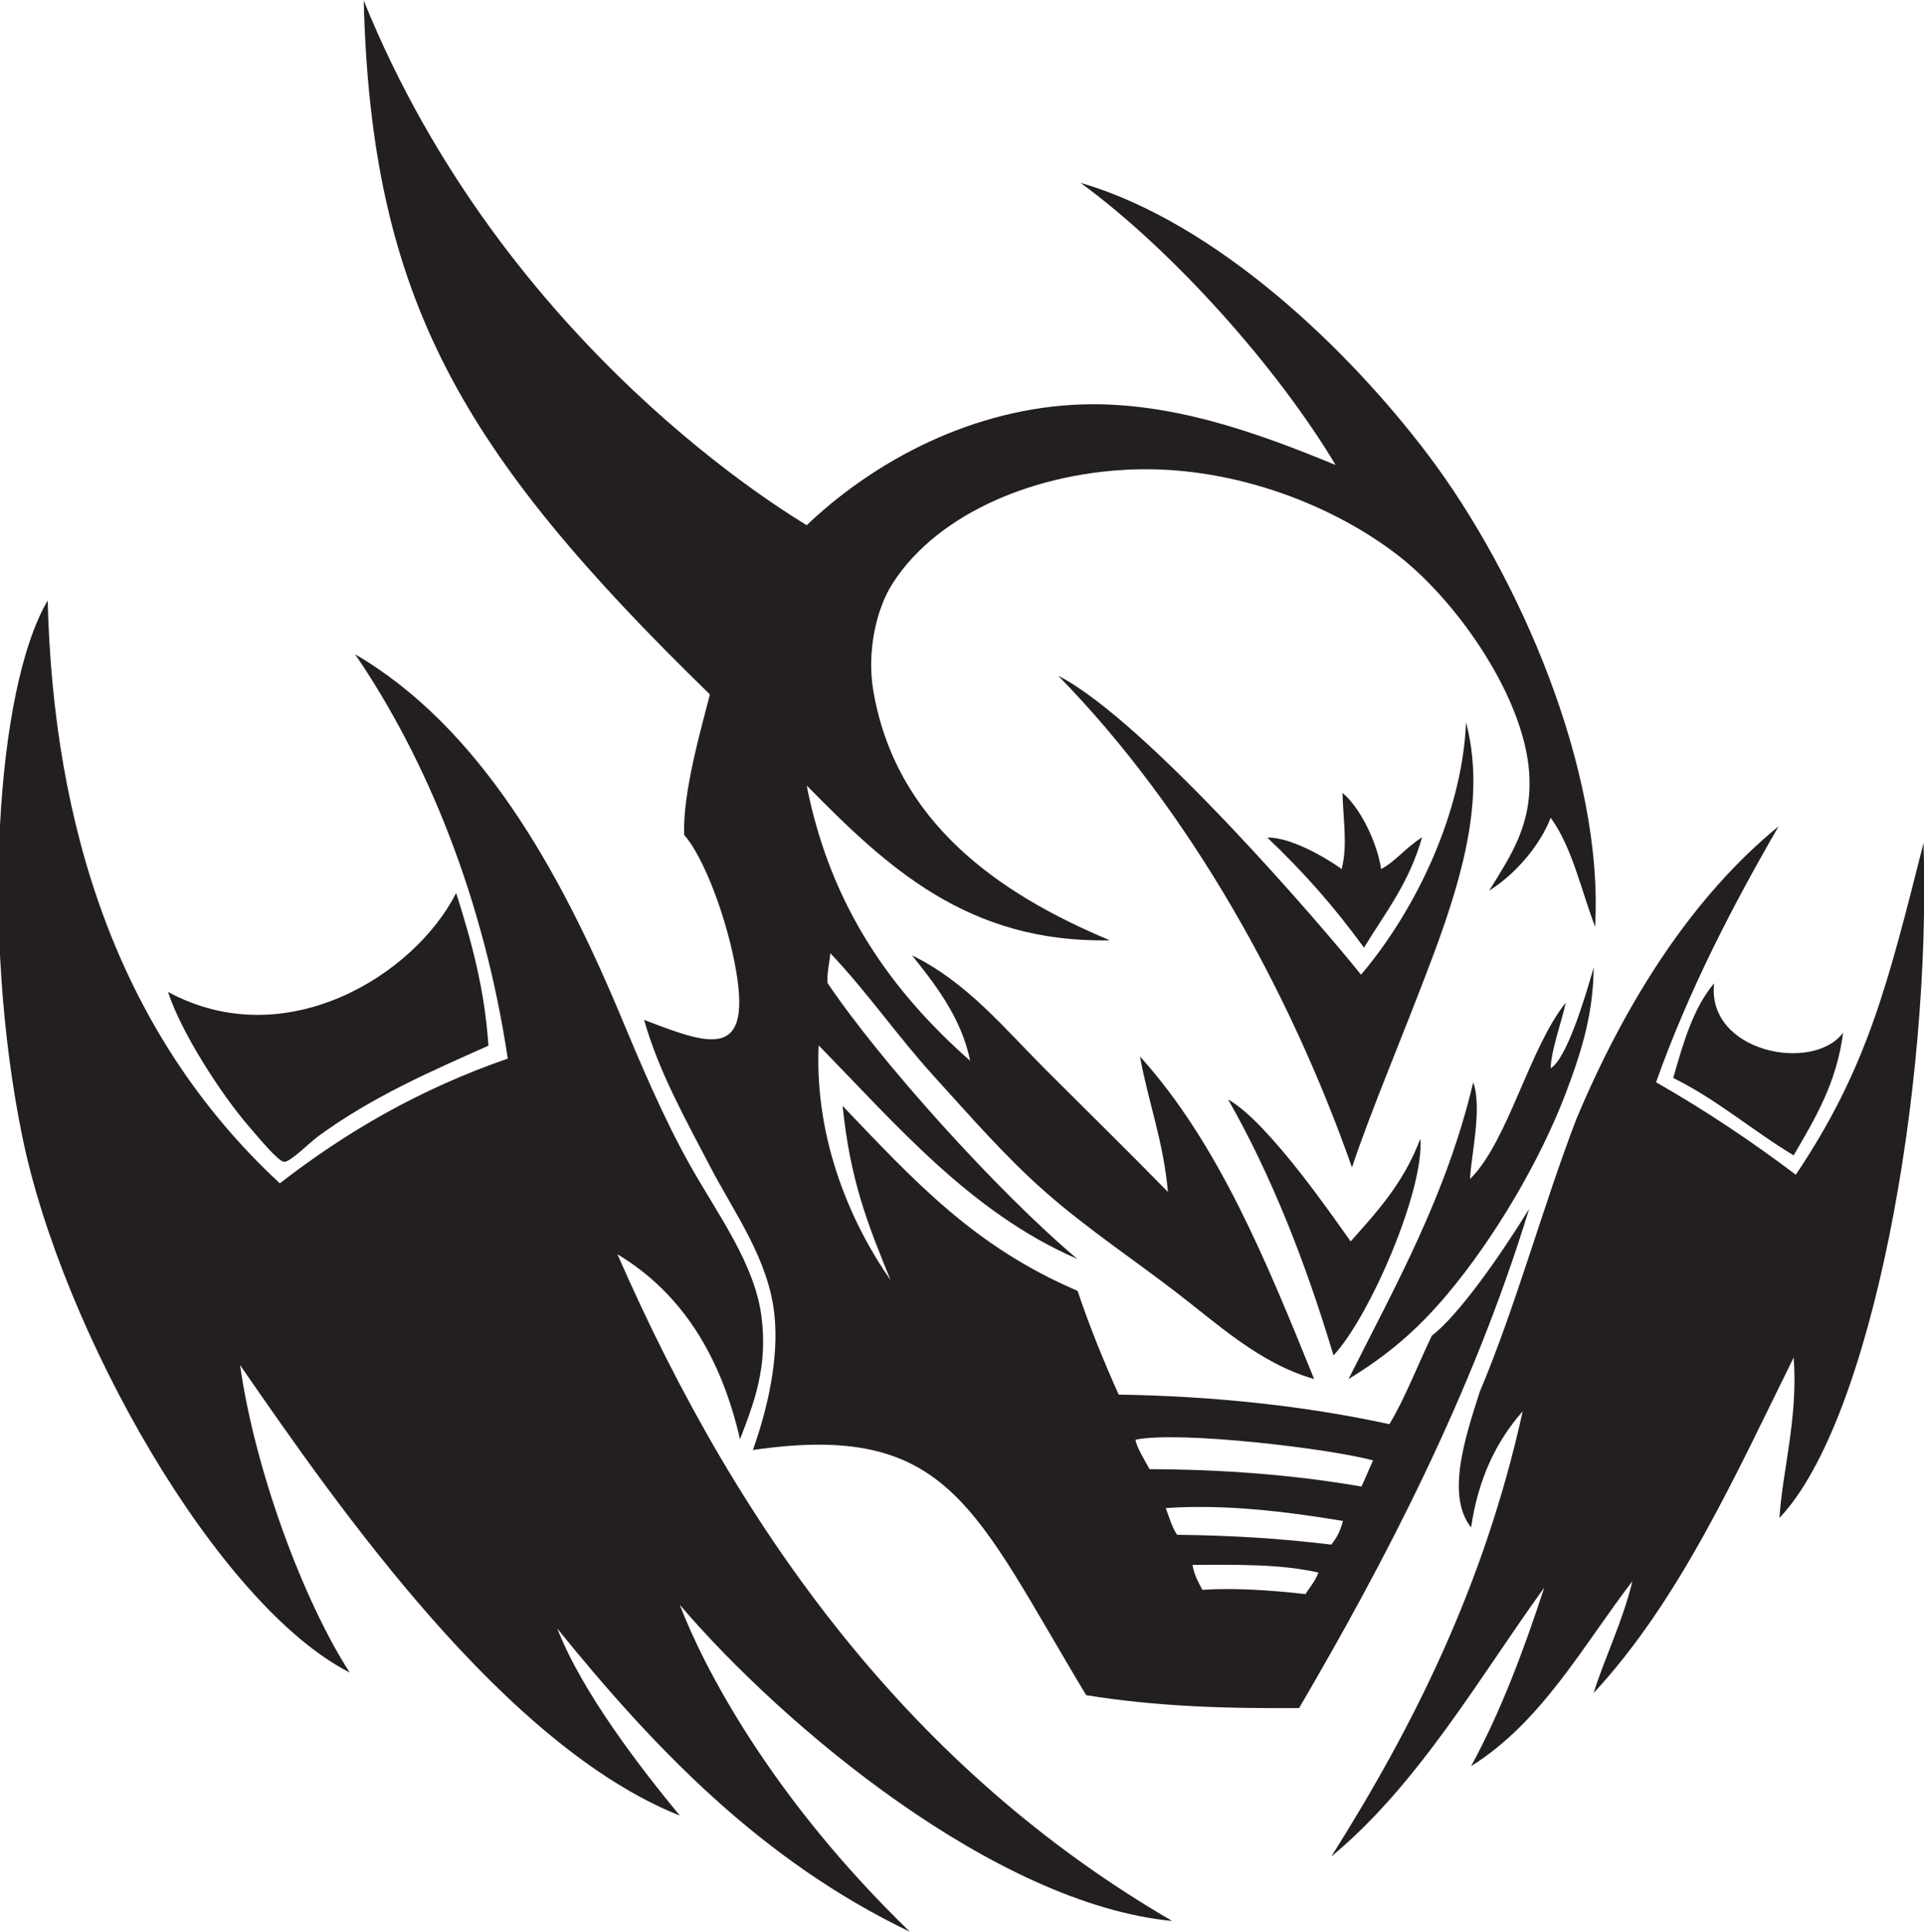
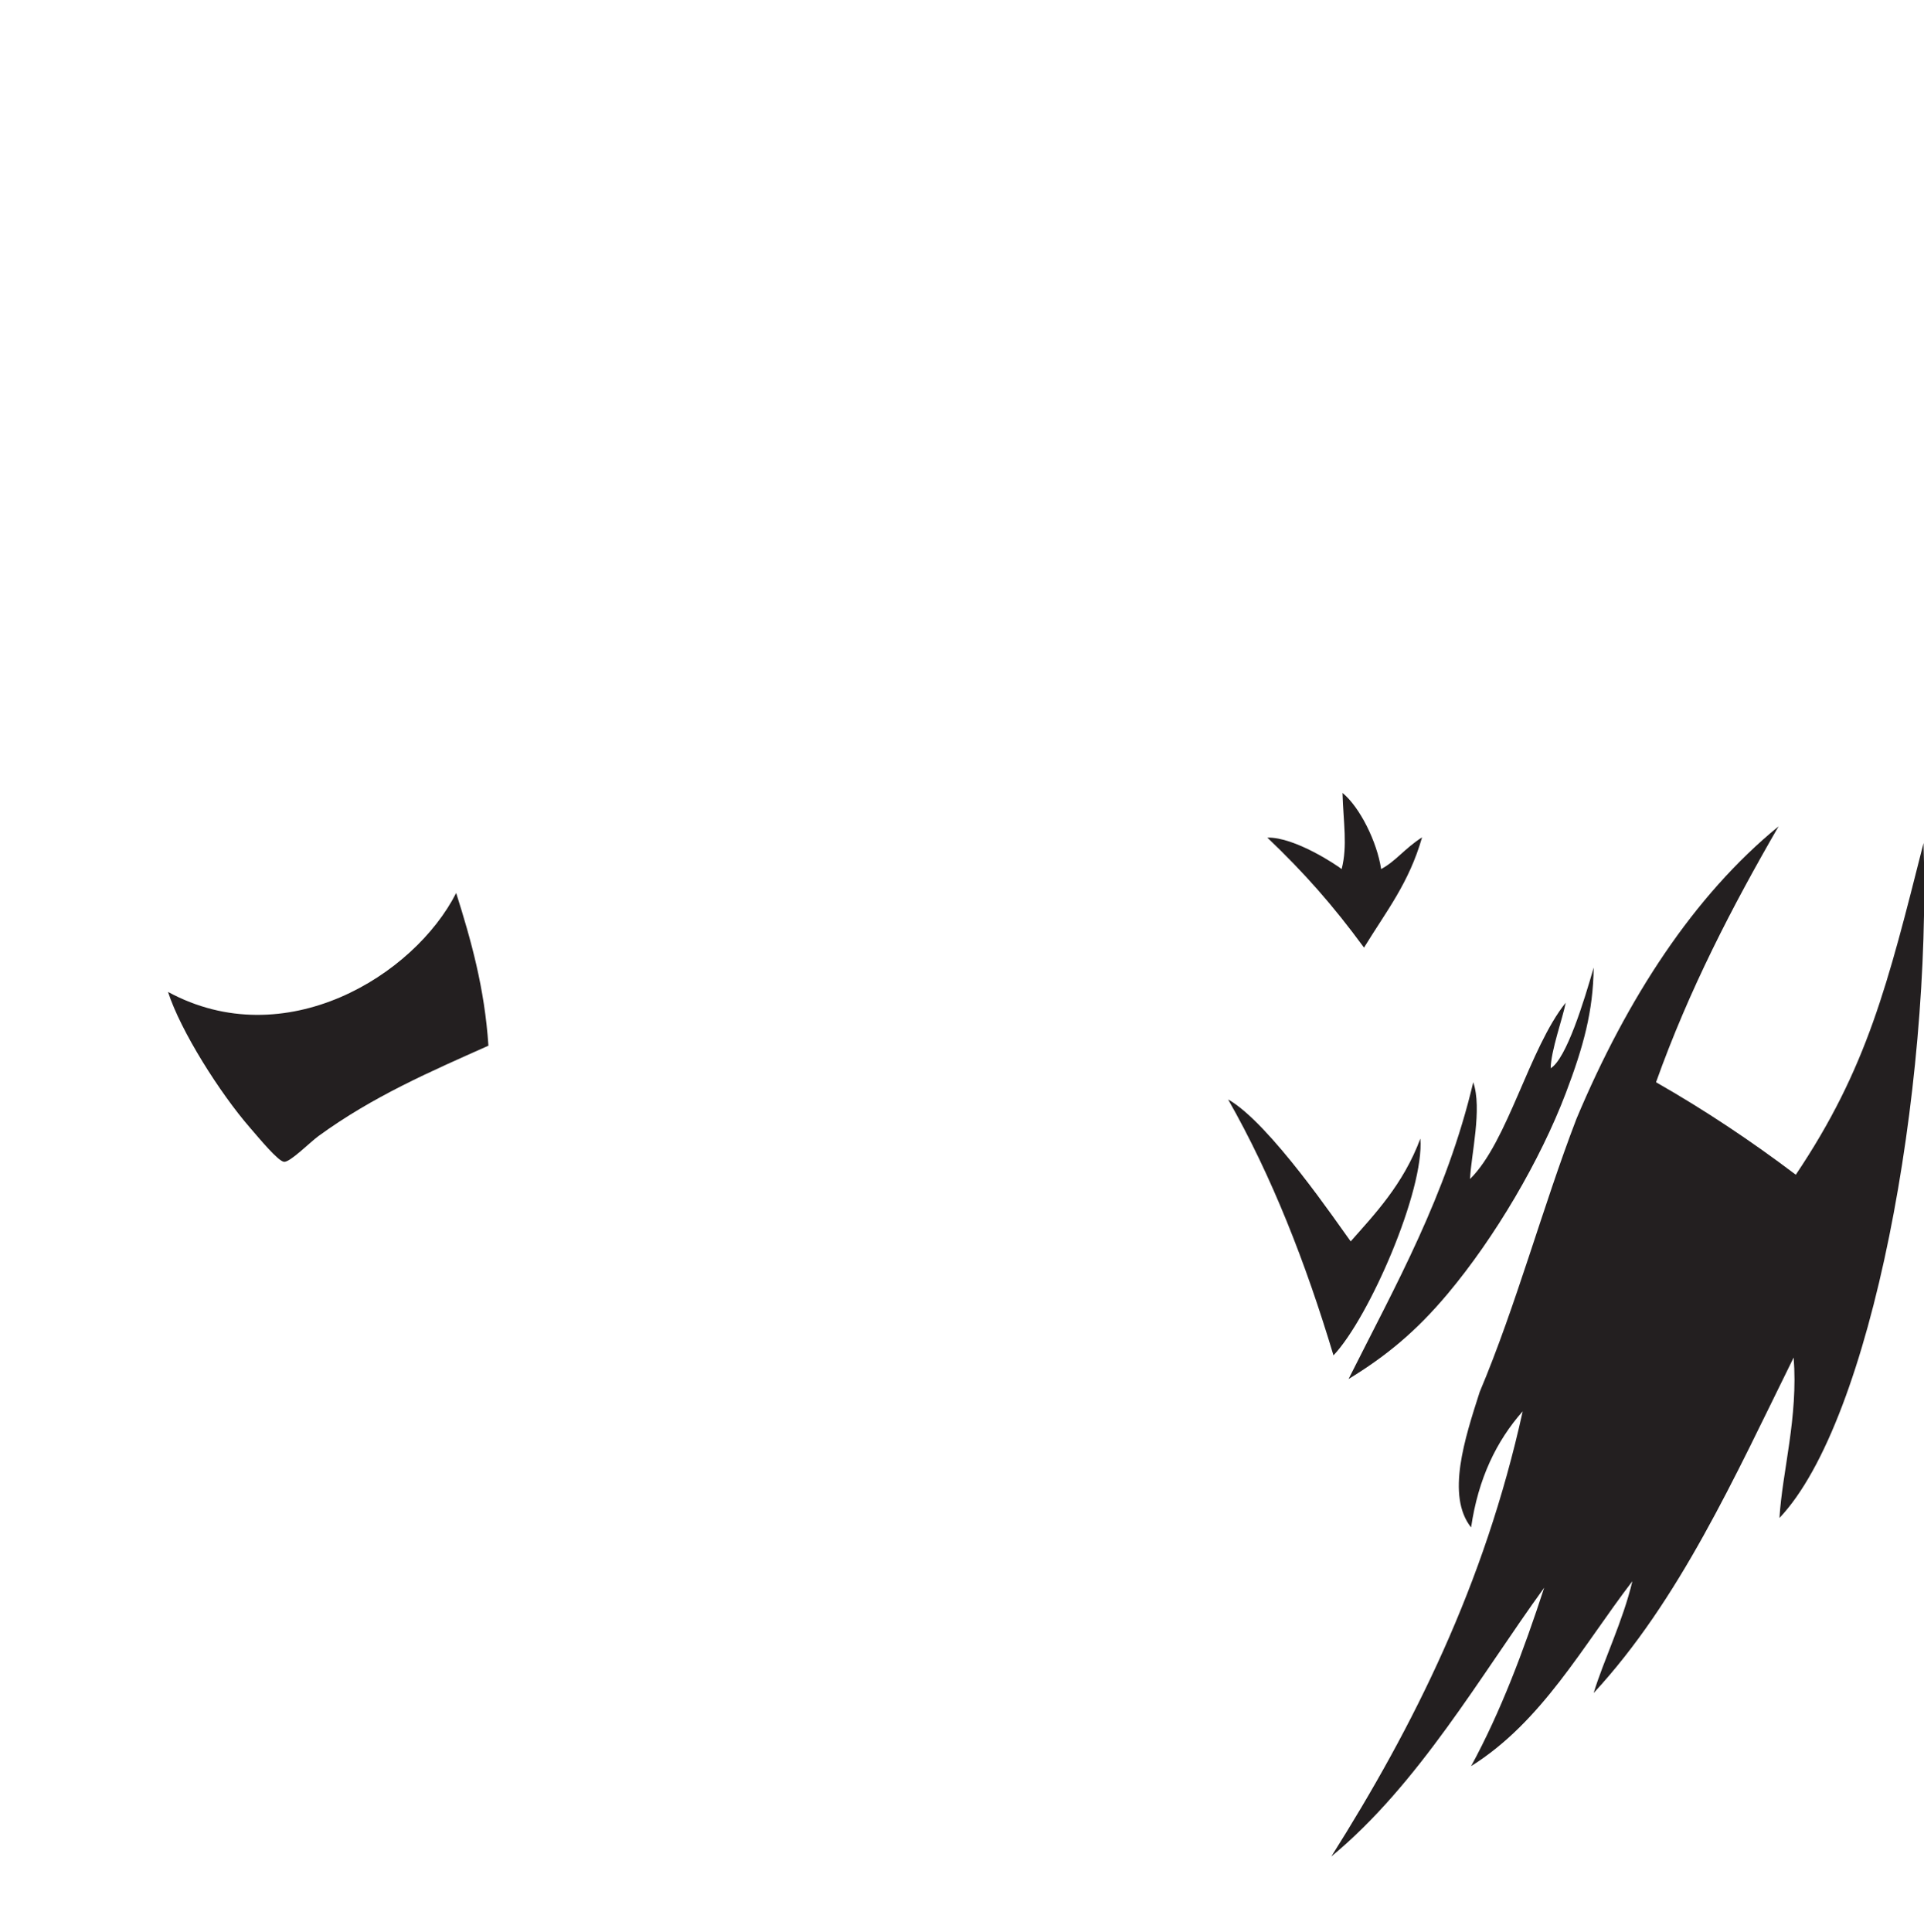
<svg xmlns="http://www.w3.org/2000/svg" viewBox="0 0 572.507 574.72" height="574.72" width="572.507" xml:space="preserve" id="svg2" version="1.1">
  <defs id="defs6" />
  <g transform="matrix(1.333,0,0,-1.333,0,574.72)" id="g10">
    <g transform="scale(0.1)" id="g12">
      <path id="path14" style="fill:#231f20;fill-opacity:1;fill-rule:evenodd;stroke:none" d="m 375.09,2097.6 c 260.918,-141.53 549.269,35.9 643.2,220.79 33.04,-104.56 63.44,-211.75 72,-340.79 -130.286,-58.15 -257.399,-112.99 -379.204,-201.6 -19.414,-14.12 -62.922,-58.32 -76.801,-57.6 -13.265,0.68 -56.379,53.3 -76.801,76.8 -66.062,76.03 -154.168,214.74 -182.394,302.4 v 0" />
-       <path id="path16" style="fill:#231f20;fill-opacity:1;fill-rule:evenodd;stroke:none" d="m 811.891,4310.39 c 315.069,-778.5 960.419,-1152.19 988.799,-1171.2 135.77,129.69 347.56,254.72 595.19,268.8 208.91,11.88 410.84,-62.27 585.6,-134.4 -128.65,215.36 -361.38,477.54 -569.23,629.7 305.09,-88.78 600.84,-375.38 775.86,-607.3 202.03,-267.73 392.53,-703.76 372.57,-1052.8 -31.85,83.35 -50.8,176.42 -99.2,243.2 -20.68,-54.93 -72.79,-122.42 -137.16,-162.72 47.75,77.79 97.22,147.9 89.16,263.52 -5.16,74.22 -36.64,156.79 -81.47,234.73 -57.6,100.21 -137.24,192.77 -211.33,250.07 -144.57,111.83 -361.79,196.74 -580.8,192 -220.84,-4.78 -444.56,-94.81 -547.19,-254.4 -36.97,-57.5 -58.05,-153.23 -43.2,-240 49.93,-291.96 277.19,-452.05 527.99,-556.8 -317.4,-6.56 -498.52,164.26 -676.79,345.6 53.77,-272.63 191.5,-461.3 364.8,-614.41 -19.37,99.05 -85.04,179.05 -129.61,235.21 121.72,-59.05 206.56,-163.35 297.6,-254.4 91.21,-91.2 183.41,-181.39 273.61,-273.6 -9.71,111.92 -43.63,199.59 -62.4,302.4 175.41,-194.2 282.11,-457.09 388.81,-720 -122.64,34.98 -216.55,123.95 -312.02,196.8 -97.07,74.06 -198.18,141.82 -288,220.8 -90.2,79.32 -168.79,170.35 -249.59,259.2 -80.23,88.22 -148.03,186.91 -230.4,273.6 -1.54,-20.34 -8.01,-43.93 -6.07,-66.65 115.84,-172.75 379.14,-465.45 557.37,-615.64 -238.03,102.99 -405.5,301.23 -577.36,476.56 -9.55,-215.58 76.08,-403.26 160.46,-523.87 -52.85,129.56 -89.83,223.6 -107,388.83 161.09,-168.51 293.72,-314.1 524.6,-412.83 25.51,-76.89 59.94,-161.03 91.78,-231.58 208.92,-3.11 417.79,-25.1 604.21,-66.02 32.91,54.12 62.6,129.85 94.63,197.46 60.02,45.67 154.32,180.57 217.35,283.17 -126.45,-413.4 -323.26,-789.338 -513.58,-1114.221 -174.27,-1.191 -321.56,4.043 -475.19,28.789 -250.22,414.864 -304.78,611.212 -744,547.212 32.26,90.66 58.6,203.45 48,302.4 -13.3,124.04 -88.37,224.61 -144,331.19 -56.53,108.34 -114.57,212.23 -146.88,326.41 79.34,-30.38 144.98,-55.75 181.39,-36.96 28.33,14.61 38.98,55.94 24.66,142.42 -19.82,119.77 -73.65,259.85 -116.77,307.33 -2.86,98.3 38.71,238.67 57.61,313.59 -556.79,542.11 -755.595,883.97 -772.809,1548.81 z M 2566.21,1032.42 c 160.33,-0.47 322.62,-12.48 472.87,-38.826 7.95,16.036 18.11,42.226 26.06,58.266 -93.69,26.13 -431.6,66.62 -530.32,46.34 0.81,-14.04 23.6,-51.74 31.39,-65.78 z m 61.45,-146.463 c 127.93,-1.68 228.49,-8.086 344.23,-21.973 11.08,14.532 18.72,26.309 26.06,52.813 -129.53,21.66 -264.2,37.637 -395.66,28.789 8.22,-22.773 15.7,-46.348 25.37,-59.629 z m 56.23,-122.773 c 72.38,4.668 154.16,-1.016 230.41,-9.59 8.77,14.746 20.8,26.953 28.79,47.988 -81.82,18.984 -179.69,17.813 -281.16,17.168 4.57,-25.391 13.85,-39.199 21.96,-55.566 v 0" />
-       <path id="path18" style="fill:#231f20;fill-opacity:1;fill-rule:evenodd;stroke:none" d="m 2362.29,2803.19 c 196.75,-100.28 600.54,-572.04 675.82,-667.19 127.81,150.59 226.79,368.41 234.43,563.38 41.25,-156.54 0.17,-323.79 -72.99,-519.48 -64.55,-172.65 -137.93,-343.06 -181.58,-474 -138.15,392.77 -361.33,796.44 -655.68,1097.29 v 0" />
      <path id="path20" style="fill:#231f20;fill-opacity:1;fill-rule:evenodd;stroke:none" d="m 2741.48,1857.6 c 92.68,-52.03 246.23,-279.75 273.62,-316.8 51.36,58.5 117.2,126.29 155.49,229.43 9.53,-114.16 -113.7,-398.92 -193.89,-483.84 -62.05,206.75 -137.64,399.98 -235.22,571.21 v 0" />
      <path id="path22" style="fill:#231f20;fill-opacity:1;fill-rule:evenodd;stroke:none" d="m 2829.04,2442.04 c 61.66,1.48 156.78,-62.72 165.88,-70.29 13.38,52.23 3.89,102.43 1.88,170.05 38.65,-31.73 76.99,-108.87 86.25,-170.02 33.38,18.02 51.7,45.33 91.38,70.85 -29.16,-102.03 -79.78,-164.77 -129.59,-246.17 -69.59,94.79 -132.65,166.2 -215.8,245.58 v 0" />
      <path id="path24" style="fill:#231f20;fill-opacity:1;fill-rule:evenodd;stroke:none" d="m 3010.29,1233.59 c 104.77,208.83 218.32,408.87 278.4,662.41 20.41,-58.89 -4.82,-161.92 -7.19,-215.98 84.65,83.34 131.82,291.35 213.58,393.57 -6.35,-33.65 -33.07,-106.87 -33.58,-146.36 35.02,20.97 74.67,150.27 96,224.77 -1.04,-97.33 -22.83,-176.55 -62.09,-279.89 -57.32,-150.9 -158.48,-322.58 -263.61,-448.03 -71.94,-85.84 -139.18,-140.21 -221.51,-190.49 v 0" />
-       <path id="path26" style="fill:#231f20;fill-opacity:1;fill-rule:evenodd;stroke:none" d="m 3826.29,2116.8 c -16.86,-153.19 219.63,-200.82 287.99,-110.41 -14.63,-113.36 -63.38,-192.62 -110.39,-273.6 -91.88,55.34 -170.35,124.07 -268.79,172.8 22.32,78.45 44.98,156.62 91.19,211.21 v 0" />
-       <path id="path28" style="fill:#231f20;fill-opacity:1;fill-rule:evenodd;stroke:none" d="M 1243.89,676.797 C 1301.7,529.766 1432.34,362.891 1517.48,259.199 1127.93,414.727 760.473,939.16 535.816,1264.94 568.926,1030.84 675.93,741.152 780.582,578.594 484.926,729.219 139.082,1337.99 49.543,1775.84 c -92.387,451.74 -58.699,999.65 56.91,1195.36 12.375,-500.4 154.504,-964.01 518.238,-1300.81 147.645,114.77 313.786,211.02 508.799,278.4 -53.79,357.41 -180.443,667.56 -340.799,902.4 277.589,-161.89 456.229,-481.15 590.399,-801.6 44.41,-106.07 96.59,-231.23 158.39,-340.8 61.09,-108.3 143.28,-218.05 158.41,-336 14.29,-111.4 -15.8,-190.19 -48,-273.59 -42.69,186.11 -130.54,327.05 -273.6,412.79 C 1654.67,879.57 2041.9,358.008 2616.7,23.984 2222.91,62.207 1752.27,454.98 1517.48,729.59 1569.57,593.164 1719.2,301.641 2031.09,0 c -329.83,158.164 -568.8,407.188 -787.2,676.797 v 0" />
      <path id="path30" style="fill:#231f20;fill-opacity:1;fill-rule:evenodd;stroke:none" d="m 3557.48,532.793 c 21.48,71.328 65.72,161.465 86.41,249.59 -111.74,-145.86 -201.64,-313.555 -360,-412.793 65.99,121.191 117.16,257.226 163.2,398.398 -142.52,-196.699 -280.59,-439.414 -475.2,-600 183.21,290.391 341.66,605.528 427.19,993.592 -58.55,-66.23 -99.37,-150.23 -115.19,-259.197 -56.08,70.703 -14.05,198.657 19.2,302.407 81.36,192.67 140.76,413.86 215.99,609.6 113.22,269.54 262.8,498.97 451.21,652.8 C 3867.15,2288.73 3770.8,2103.48 3696.7,1896 c 110.04,-62.74 213.55,-132.04 311.99,-206.41 159.42,237.38 205,423.61 285.16,740.27 17.87,-550.58 -115.16,-1288.38 -321.62,-1506.364 6.29,104.124 42.07,224.904 31.66,358.084 C 3872.17,1014.9 3748.91,739.766 3557.48,532.793 v 0" />
    </g>
  </g>
</svg>